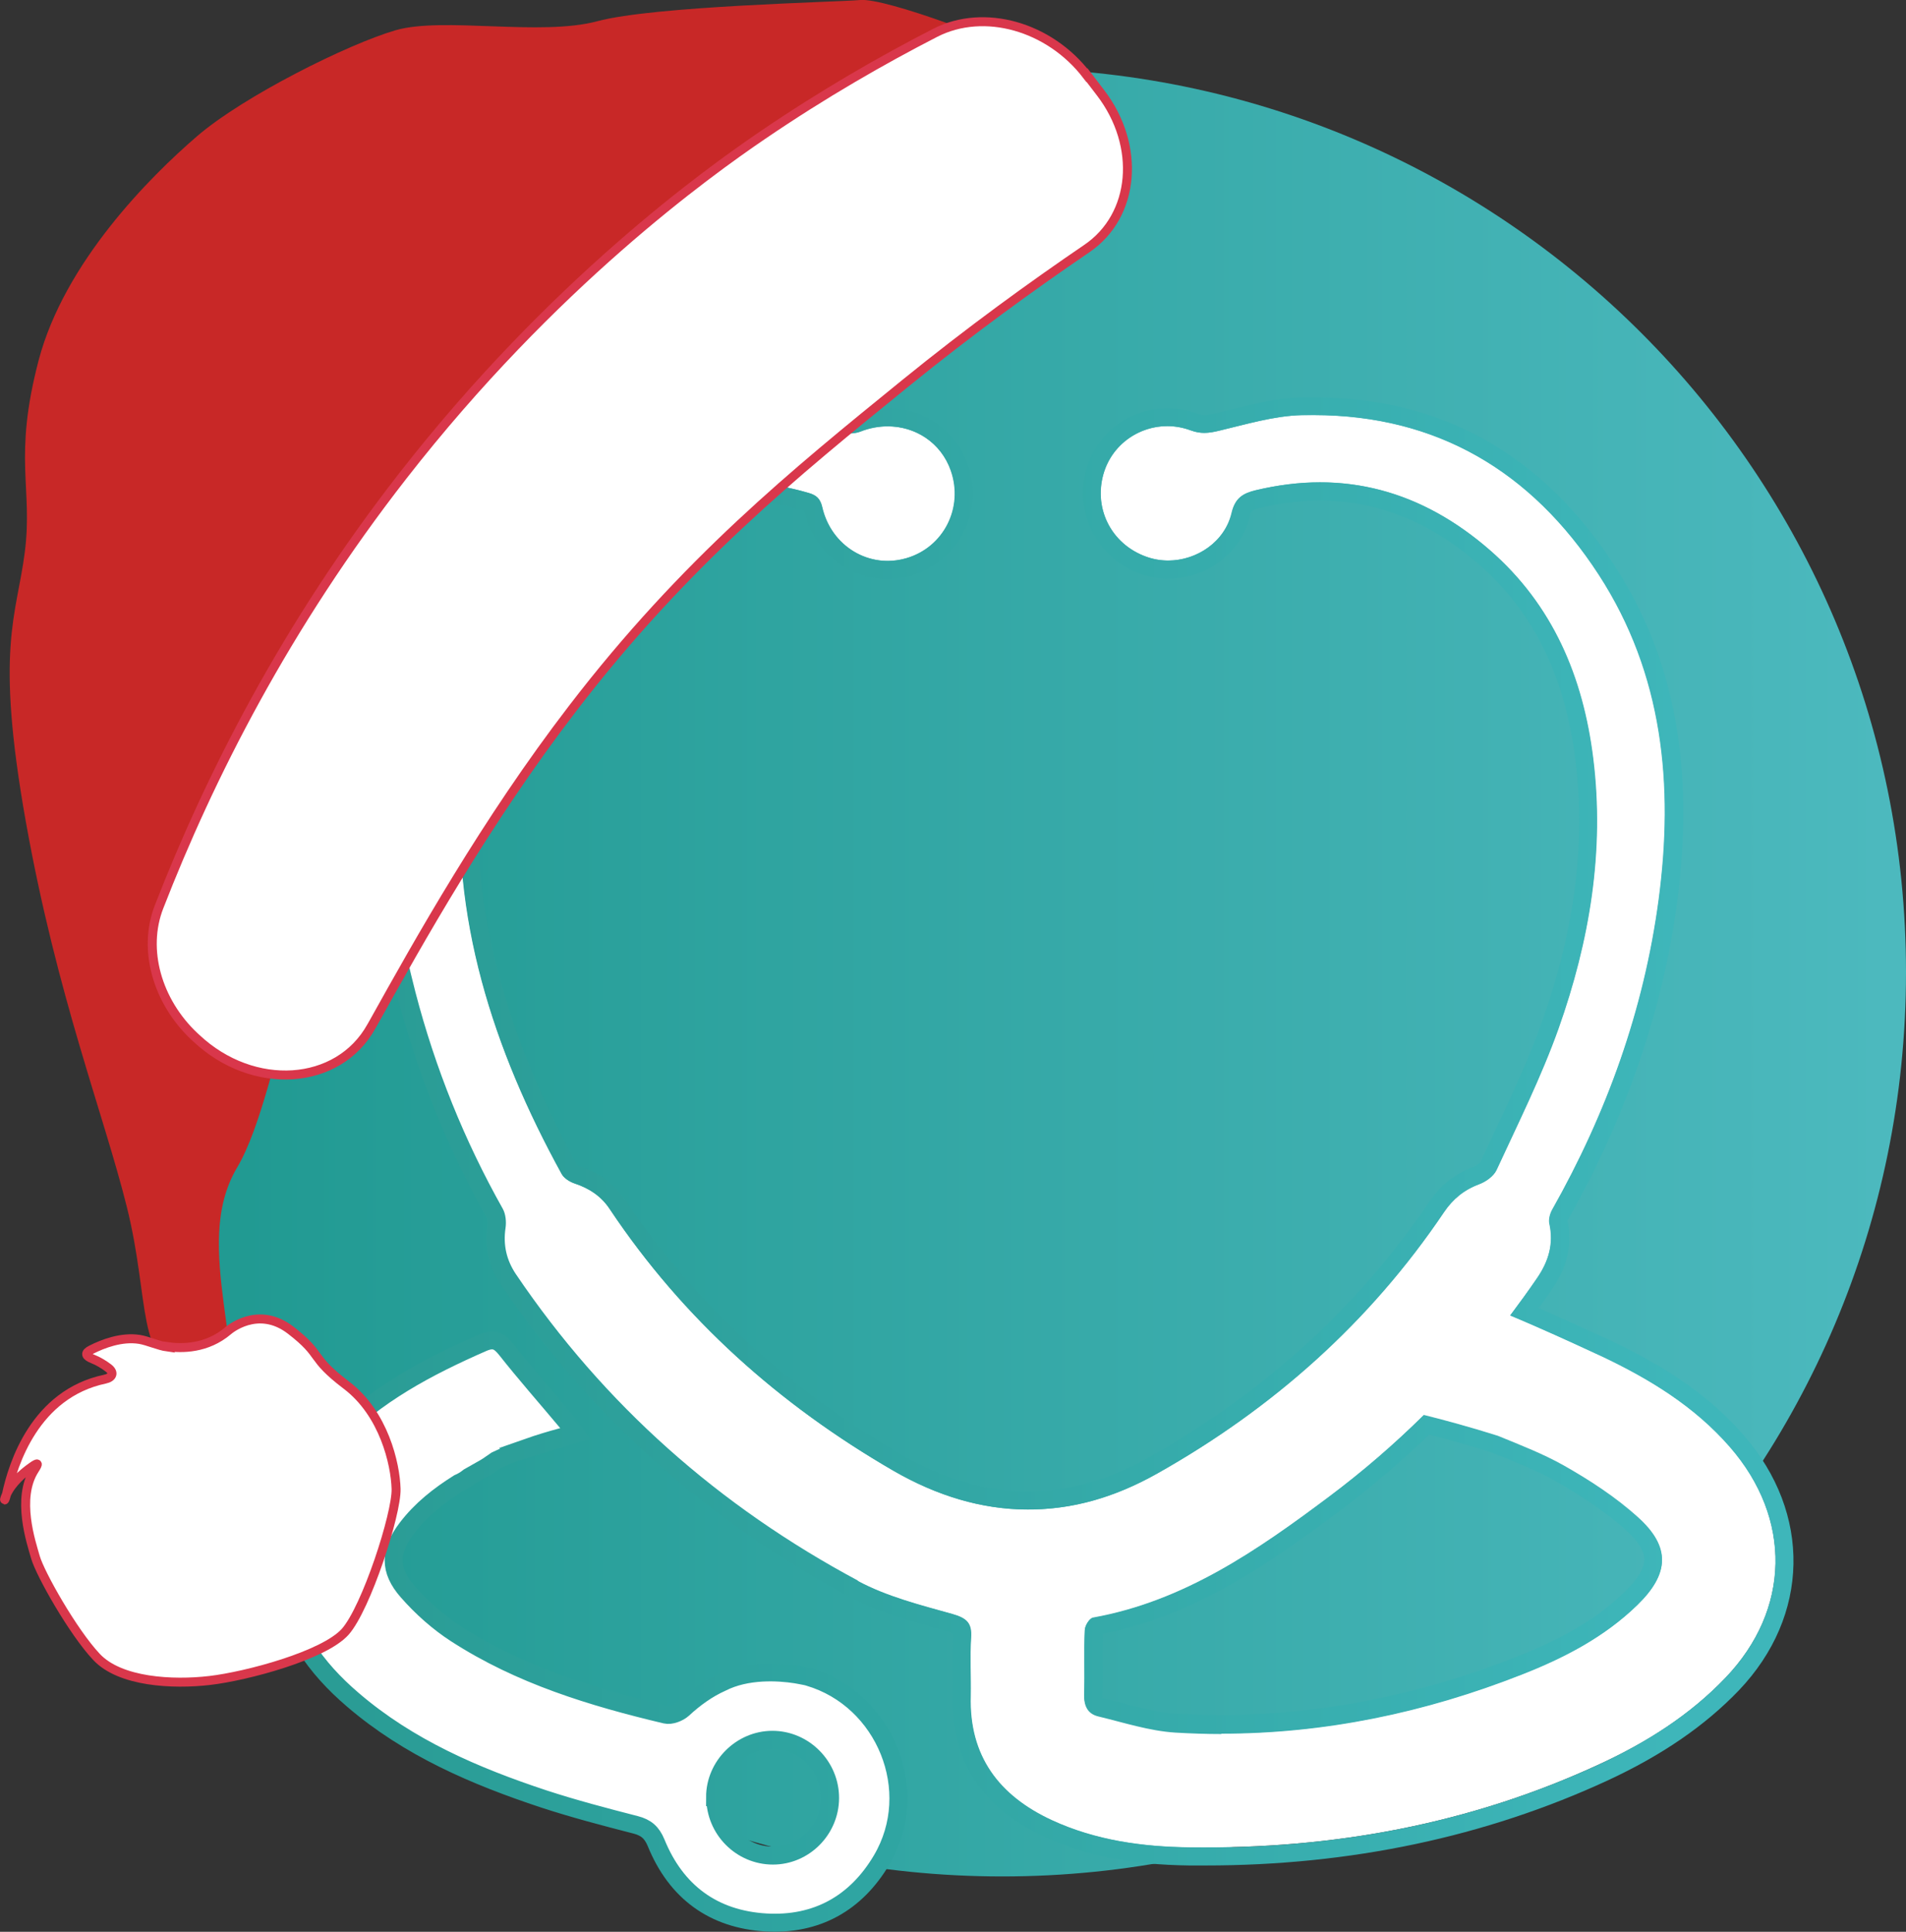
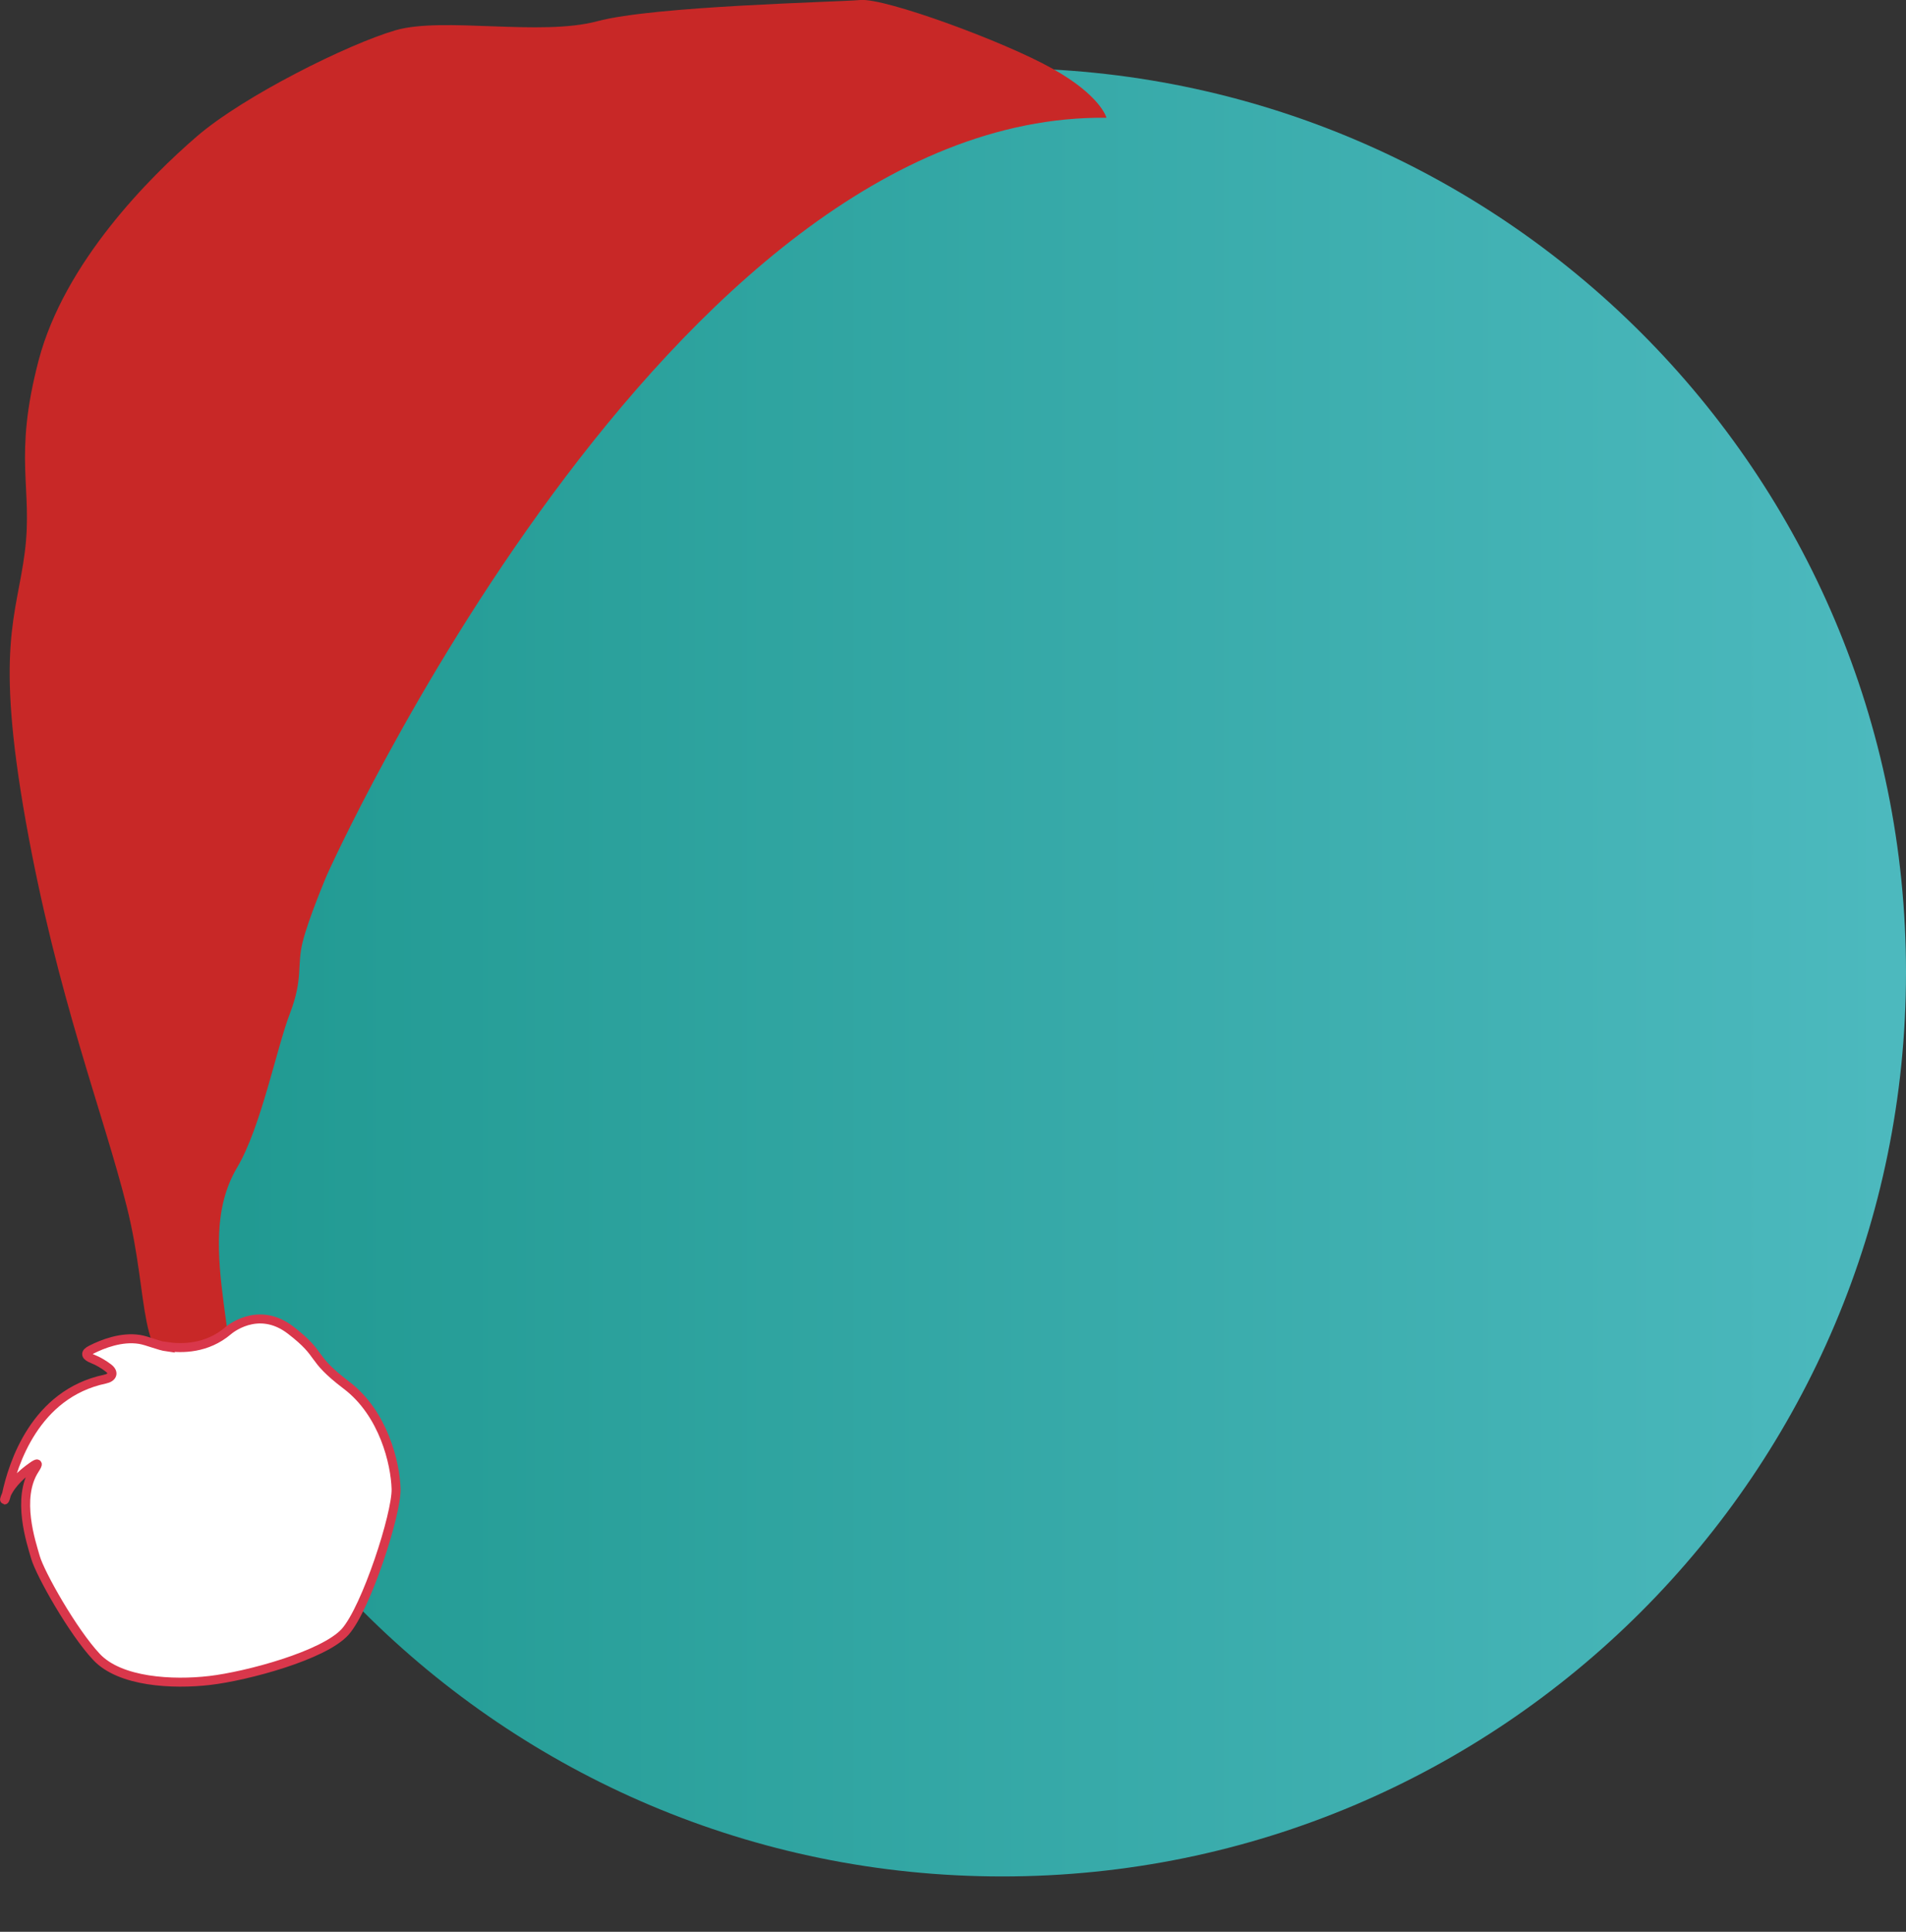
<svg xmlns="http://www.w3.org/2000/svg" id="Warstwa_2" data-name="Warstwa 2" viewBox="0 0 106.06 107.45" x="0px" y="0px" width="106.06px" height="107.45px">
  <rect x="0" y="0" width="106.06" height="107.45" fill="#333333" stroke="none" />
  <defs>
    <clipPath id="clippath">
      <path d="m5.48,54.08c0,27.77,22.52,50.29,50.29,50.29s50.29-22.52,50.29-50.29S83.55,3.79,55.77,3.79,5.48,26.31,5.48,54.08" fill="none" stroke-width="0" />
    </clipPath>
    <linearGradient id="Gradient_bez_nazwy_158" data-name="Gradient bez nazwy 158" x1="-199.95" y1="-784.72" x2="-198.69" y2="-784.72" gradientTransform="translate(15958.6 -62555.07) scale(79.79 -79.79)" gradientUnits="userSpaceOnUse">
      <stop offset="0" stop-color="#1d978e" />
      <stop offset="1" stop-color="#4cb9be" />
    </linearGradient>
    <linearGradient id="Gradient_bez_nazwy_91" data-name="Gradient bez nazwy 91" x1="20.75" y1="62.9" x2="99.8" y2="62.9" gradientUnits="userSpaceOnUse">
      <stop offset="0" stop-color="#2a9c95" />
      <stop offset=".18" stop-color="#2da09b" />
      <stop offset=".92" stop-color="#3eb6ba" />
    </linearGradient>
    <linearGradient id="Gradient_bez_nazwy_81" data-name="Gradient bez nazwy 81" x1="15.07" y1="90.76" x2="50.49" y2="90.76" gradientUnits="userSpaceOnUse">
      <stop offset=".12" stop-color="#2a9c95" />
      <stop offset=".92" stop-color="#2fa5a2" />
    </linearGradient>
  </defs>
  <g id="Warstwa_1-2" data-name="Warstwa 1">
    <g clip-path="url(#clippath)">
      <rect x="5.48" y="3.79" width="100.58" height="100.58" fill="url(#Gradient_bez_nazwy_158)" stroke-width="0" />
    </g>
    <g>
-       <path d="m47.73,87.93c1.62.87,3.48,1.34,5.27,1.84.8.23,1.1.5,1.04,1.33-.07,1.07,0,2.15-.02,3.22-.1,3.36,1.58,5.56,4.52,6.92,2.43,1.12,5.03,1.48,7.66,1.51,7.94.11,15.6-1.28,22.84-4.64,2.6-1.2,5-2.71,6.99-4.8,3.61-3.78,3.71-8.85.24-12.84-1.97-2.26-4.46-3.78-7.13-5.04h0s-.13-.06-.35-.16c-.06-.03-.11-.05-.17-.08-.04-.02-.08-.04-.11-.05-.95-.44-2.82-1.29-4.46-1.98.51-.68,1.01-1.36,1.49-2.07.64-.94.93-1.91.69-3.04-.05-.23.03-.54.15-.76,3.04-5.38,5.11-11.11,5.93-17.24.85-6.37.26-12.56-3.33-18.09-3.86-5.94-9.36-9.07-16.54-8.87-1.55.04-3.09.51-4.61.87-.55.13-1.01.18-1.56-.02-1.98-.74-4.15.31-4.81,2.25-.67,2,.34,4.07,2.34,4.78,1.96.7,4.28-.44,4.75-2.45.19-.83.63-1.08,1.33-1.25,4.93-1.19,9.26.05,13.02,3.32,3.51,3.05,5.2,7.06,5.76,11.6.64,5.16-.21,10.17-1.93,15.02-.96,2.69-2.25,5.27-3.45,7.87-.16.34-.59.65-.97.79-.84.31-1.46.83-1.95,1.55-4.14,6.14-9.54,10.93-15.96,14.54-4.88,2.75-9.85,2.64-14.68-.16-6.33-3.66-11.69-8.42-15.77-14.54-.48-.72-1.14-1.16-1.95-1.43-.28-.09-.6-.29-.73-.53-3.82-6.95-6.2-14.29-5.57-22.33.42-5.38,2.48-10.03,6.97-13.29,3.72-2.71,7.85-3.57,12.34-2.26.42.12.64.31.75.79.5,2.18,2.62,3.44,4.68,2.84,2.09-.6,3.21-2.81,2.48-4.88-.71-2.03-2.96-2.98-5.04-2.16-.29.11-.69.14-.97.04-6.69-2.39-13.95-.35-18.84,4.58h0s-.03.03-.08.08c-.4.41-.79.83-1.15,1.28-.06.07-.1.16-.15.25-.81,1.02-1.8,2.42-2.52,3.89-.01,0-.03-.01-.04-.02-.06.17-.12.34-.18.51-.15.35-.28.69-.39,1.04,0,0,0,0,0,0-.28.74-.55,1.48-.76,2.23-1.62,5.8-1.18,11.57.32,17.31,1.1,4.22,2.72,8.24,4.86,12.04.16.29.2.72.15,1.06-.14.94.05,1.78.57,2.56,4.92,7.28,11.33,12.93,19.05,17.06Zm12.61,6.31c.04-1.2-.02-2.4.03-3.59,0-.24.26-.65.45-.68,5.07-.91,9.15-3.74,13.14-6.73,1.87-1.4,3.63-2.92,5.27-4.54,1.1.27,2.6.68,4.12,1.16,1.27.52,2.51,1,3.65,1.64,1.47.83,2.91,1.77,4.15,2.89,1.83,1.65,1.74,3.13-.03,4.86-1.84,1.79-4.09,2.95-6.44,3.87-6.19,2.43-12.61,3.61-19.27,3.21-1.44-.09-2.87-.56-4.29-.9-.58-.14-.8-.58-.78-1.2Z" fill="#fff" stroke-width="0" />
-       <path d="m41.12,23.04c1.92,0,3.87.32,5.76,1,.12.04.26.06.41.06.2,0,.4-.04.57-.1.51-.2,1.02-.29,1.52-.29,1.56,0,2.98.92,3.52,2.46.73,2.07-.4,4.28-2.48,4.88-.35.1-.7.15-1.04.15-1.69,0-3.23-1.18-3.64-2.99-.11-.47-.32-.66-.75-.79-1.39-.41-2.74-.6-4.05-.6-2.95,0-5.72.99-8.29,2.86-4.49,3.26-6.55,7.91-6.97,13.29-.63,8.04,1.75,15.38,5.57,22.33.13.24.46.44.73.53.81.27,1.48.71,1.95,1.43,4.09,6.12,9.44,10.87,15.77,14.54,2.48,1.43,4.98,2.16,7.5,2.16s4.8-.66,7.18-2c6.42-3.62,11.82-8.4,15.96-14.54.49-.73,1.12-1.24,1.95-1.55.38-.14.81-.44.97-.79,1.2-2.6,2.49-5.18,3.45-7.87,1.72-4.84,2.57-9.85,1.93-15.02-.56-4.53-2.25-8.55-5.76-11.6-2.82-2.45-5.96-3.76-9.44-3.76-1.16,0-2.35.15-3.58.44-.69.17-1.13.42-1.33,1.25-.37,1.61-1.93,2.66-3.54,2.66-.4,0-.81-.07-1.2-.21-2-.71-3.01-2.78-2.34-4.78.51-1.52,1.95-2.49,3.5-2.49.43,0,.88.08,1.31.24.27.1.51.14.75.14.26,0,.52-.05.81-.12,1.52-.36,3.07-.83,4.61-.87.22,0,.44,0,.65,0,6.86,0,12.14,3.12,15.88,8.88,3.59,5.53,4.18,11.72,3.33,18.09-.82,6.13-2.89,11.86-5.93,17.24-.12.22-.2.53-.15.76.25,1.13-.04,2.1-.69,3.04-.48.7-.98,1.39-1.49,2.07,1.64.68,3.51,1.54,4.46,1.98.04.02.07.03.11.05.06.03.11.05.17.08.22.1.35.16.35.16h0c2.66,1.26,5.16,2.78,7.13,5.04,3.48,3.99,3.38,9.06-.24,12.84-2,2.09-4.4,3.59-6.99,4.8-6.98,3.23-14.34,4.64-21.97,4.64-.29,0-.58,0-.87,0-2.63-.04-5.23-.39-7.66-1.51-2.94-1.36-4.62-3.56-4.52-6.92.03-1.07-.05-2.15.02-3.22.06-.83-.24-1.11-1.04-1.33-1.79-.5-3.65-.97-5.27-1.84-7.72-4.13-14.13-9.78-19.05-17.06-.53-.78-.71-1.62-.57-2.56.05-.34.01-.77-.15-1.06-2.15-3.8-3.76-7.82-4.86-12.04-1.5-5.74-1.94-11.51-.32-17.31.21-.75.48-1.49.76-2.23,0,0,0,0,0,0,.11-.35.24-.69.39-1.04.06-.17.12-.34.18-.51.01,0,.03.01.04.02.71-1.47,1.71-2.87,2.52-3.89.05-.09.09-.18.15-.25.37-.45.75-.87,1.15-1.28.05-.05.08-.08.08-.08h0c3.5-3.54,8.22-5.58,13.08-5.58m26.85,73.36c5.75,0,11.32-1.16,16.71-3.28,2.35-.92,4.6-2.08,6.44-3.87,1.78-1.73,1.86-3.21.03-4.86-1.24-1.12-2.69-2.06-4.15-2.89-1.14-.64-2.38-1.12-3.65-1.64-1.52-.49-3.03-.89-4.12-1.16-1.64,1.62-3.4,3.14-5.27,4.54-3.99,2.99-8.07,5.82-13.14,6.73-.19.03-.44.44-.45.68-.05,1.2,0,2.4-.03,3.59-.02.62.2,1.06.78,1.2,1.42.34,2.85.81,4.29.9.86.05,1.71.08,2.56.08M41.12,22.04c-4.93,0-9.82,2.03-13.49,5.58h-.02l-.3.31-.09.09c-.42.43-.83.88-1.19,1.33-.1.12-.17.24-.22.33-.63.8-1.44,1.92-2.13,3.15l-.17-.07-.36,1.01c-.06.16-.11.31-.17.47-.16.38-.3.74-.41,1.09v.03s-.01,0-.01,0c-.27.71-.54,1.47-.76,2.26-1.51,5.41-1.41,11.24.32,17.83,1.13,4.32,2.8,8.45,4.96,12.28.03.05.06.24.04.42-.17,1.19.07,2.29.73,3.27,4.91,7.27,11.44,13.12,19.41,17.39,1.55.83,3.26,1.31,4.91,1.77l.56.16c.17.05.26.09.31.11,0,.04,0,.1,0,.19-.05.66-.04,1.32-.03,1.96,0,.43.01.87,0,1.3-.1,3.6,1.61,6.25,5.1,7.86,2.27,1.05,4.84,1.56,8.07,1.6.3,0,.59,0,.89,0,8.07,0,15.6-1.59,22.39-4.73,3.02-1.4,5.41-3.04,7.3-5.01,3.95-4.14,4.06-9.84.27-14.19-1.8-2.07-4.1-3.7-7.45-5.29h0c-.11-.05-.23-.11-.35-.16l-.06-.03-.11-.05-.07-.03-.05-.02c-.74-.34-2.02-.93-3.32-1.49.26-.36.52-.72.76-1.08.84-1.23,1.12-2.47.85-3.77,0-.03.02-.07.04-.1,3.21-5.69,5.25-11.61,6.05-17.6,1-7.48-.14-13.62-3.49-18.77-4.02-6.19-9.65-9.34-16.72-9.34-.23,0-.45,0-.68,0-1.35.04-2.66.36-3.93.68-.3.07-.59.15-.89.22-.26.06-.44.09-.58.09-.14,0-.26-.02-.4-.08-.53-.2-1.09-.3-1.66-.3-2.02,0-3.81,1.27-4.45,3.17-.84,2.5.46,5.15,2.95,6.04.49.17,1.01.26,1.54.26,2.16,0,4.06-1.44,4.52-3.43.07-.32.1-.39.59-.5,1.14-.28,2.27-.41,3.35-.41,3.14,0,6.09,1.18,8.78,3.51,3.07,2.66,4.84,6.25,5.42,10.96.57,4.63-.04,9.4-1.88,14.56-.73,2.05-1.68,4.09-2.61,6.05-.27.58-.54,1.15-.81,1.73-.03.05-.2.19-.41.27-1.02.38-1.81,1.01-2.43,1.93-3.92,5.81-9.18,10.6-15.63,14.23-2.21,1.24-4.46,1.88-6.69,1.88s-4.68-.68-7-2.02c-6.42-3.72-11.62-8.5-15.44-14.23-.58-.87-1.39-1.46-2.47-1.82-.09-.03-.16-.08-.19-.1-4.2-7.65-5.98-14.76-5.43-21.73.43-5.48,2.64-9.7,6.56-12.56,2.44-1.77,5.03-2.67,7.7-2.67,1.23,0,2.5.19,3.77.56.02,0,.03.01.05.01,0,0,0,.02,0,.03.5,2.22,2.4,3.77,4.62,3.77.44,0,.89-.06,1.32-.19,1.27-.37,2.3-1.21,2.9-2.38.61-1.18.7-2.53.25-3.8-.67-1.9-2.42-3.12-4.46-3.12-.64,0-1.27.12-1.89.36-.04.02-.12.03-.2.03-.05,0-.08,0-.08,0-1.96-.7-4.01-1.05-6.09-1.05h0Zm20.24,68.83c5.09-1,9.15-3.81,13.2-6.84,1.73-1.3,3.4-2.72,4.97-4.24.96.25,2.21.59,3.48,1l.55.22c1.05.43,2.04.83,2.96,1.35,1.64.93,2.94,1.83,3.97,2.76.66.6,1,1.14,1.01,1.6,0,.5-.35,1.1-1.07,1.8-1.5,1.46-3.38,2.59-6.11,3.66-5.42,2.13-10.92,3.21-16.34,3.21-.83,0-1.67-.03-2.5-.07-.98-.06-1.98-.32-3.03-.59-.36-.1-.73-.19-1.09-.28,0,0,0,0,0,0,0-.03-.01-.1-.01-.19.02-.58.02-1.15.01-1.73,0-.55,0-1.11.01-1.66h0Z" fill="url(#Gradient_bez_nazwy_91)" stroke-width="0" />
-     </g>
-     <path d="m44.99,93.27c-.14-.04-.71-.14-.71-.14-.97-.15-2.72-.26-4.13.46,0,0,0,0,0,0-.76.34-1.48.85-2.15,1.47-.23.21-.68.38-.96.31-4.09-.97-8.1-2.19-11.67-4.5-.99-.64-1.91-1.46-2.69-2.35-1.05-1.19-1-2.26-.04-3.52.79-1.04,1.79-1.82,2.87-2.5.19-.08.38-.19.58-.35,0,0,0,0,0,0,.3-.17.6-.34.9-.51.21-.12.41-.28.61-.41.27-.13.56-.26.84-.37.03-.01.06-.02.09-.03.23-.08.47-.15.86-.27-.03,0-.05-.02-.08-.03,1.45-.51,2.71-.79,2.71-.79-.27-.37-.38-.53-.5-.67-1.12-1.34-2.28-2.65-3.36-4.02-.39-.48-.68-.63-1.29-.37-3.06,1.34-5.99,2.88-8.33,5.33-2.09,2.2-3.31,4.77-2.89,7.87.37,2.77,1.91,4.89,3.98,6.66,3.11,2.67,6.79,4.25,10.63,5.52,1.68.55,3.4,1,5.11,1.44.58.15.9.42,1.14,1,1.11,2.73,3.19,4.26,6.12,4.43,2.8.16,5-1.06,6.43-3.48,2.27-3.84.19-8.92-4.05-10.17h0s-.02,0-.07-.02m-5.15,6.7c0-1.74,1.46-3.19,3.19-3.19,1.76,0,3.22,1.47,3.21,3.25-.01,1.75-1.44,3.19-3.18,3.19-1.77,0-3.22-1.46-3.21-3.25Z" fill="#fff" stroke="url(#Gradient_bez_nazwy_81)" stroke-miterlimit="10" />
+       </g>
    <g>
      <path d="m61.57,6.55s-.31-1.23-3.02-2.74C55.84,2.29,49.24-.12,47.88,0c-1.37.12-11.47.33-14.64,1.18-3.17.85-8.57-.26-11.22.5-2.65.77-8.46,3.66-11.07,5.91-2.61,2.25-7.36,6.99-8.8,12.45-1.43,5.46-.31,7.08-.77,10.67-.46,3.59-1.67,5.29.06,15.01,1.74,9.72,4.32,16.21,5.62,21.42,1.3,5.21.51,8.75,3.35,9.13,2.84.38,2.39-1.04,2.04-3.75-.35-2.71-.58-5.36.75-7.59,1.33-2.24,2.19-6.64,2.94-8.58.74-1.94.37-2.62.7-3.95.33-1.33,1.36-3.75,1.36-3.75,0,0,18.99-42.37,43.37-42.1Z" fill="#c82827" stroke-width="0" />
      <path d="m9.29,74.9c.84.12,2.22.12,3.4-.88,0,0,1.64-1.46,3.49-.03,1.85,1.43,1,1.46,3.09,3.05,2.09,1.58,2.73,4.38,2.77,5.77.04,1.39-1.66,6.63-2.83,7.95-1.18,1.32-5.48,2.47-7.54,2.71-2.06.24-4.99.09-6.3-1.31-1.31-1.39-3.14-4.63-3.4-5.55-.23-.81-1.07-3.27-.05-4.86.24-.37.21-.42-.14-.17-.5.35-1.13.9-1.42,1.54-.18.4-.1.42,0,0,.36-1.69,1.59-5.59,5.48-6.41.43-.09.53-.37.18-.63-.24-.18-.54-.37-.85-.49-.41-.16-.48-.33-.09-.52.65-.33,1.69-.73,2.69-.57.43.07,1.09.36,1.53.42Z" fill="#fff" stroke="#d9374b" stroke-miterlimit="10" stroke-width=".5" />
-       <path d="m60.48,4.19c-2.09-2.73-5.72-3.75-8.43-2.37-2.94,1.51-6.21,3.38-9.63,5.71-3.05,2.08-11.65,8.23-19.99,18.92-6.53,8.37-10.78,16.79-13.58,23.99-.92,2.36-.12,5.25,1.98,7.22.03.03.07.06.1.09,3.16,2.97,7.89,2.66,9.73-.65.04-.07.08-.14.12-.21,2.55-4.57,6.24-11.18,11.08-17.48,6.26-8.16,12.41-13.13,18.48-18.06,3.67-2.98,7.12-5.47,10.13-7.52,2.7-1.83,3.03-5.72.77-8.67-.25-.33-.5-.65-.75-.98Z" fill="#fff" stroke="#d9374b" stroke-miterlimit="10" stroke-width=".5" />
+       <path d="m60.48,4.19Z" fill="#fff" stroke="#d9374b" stroke-miterlimit="10" stroke-width=".5" />
    </g>
  </g>
</svg>